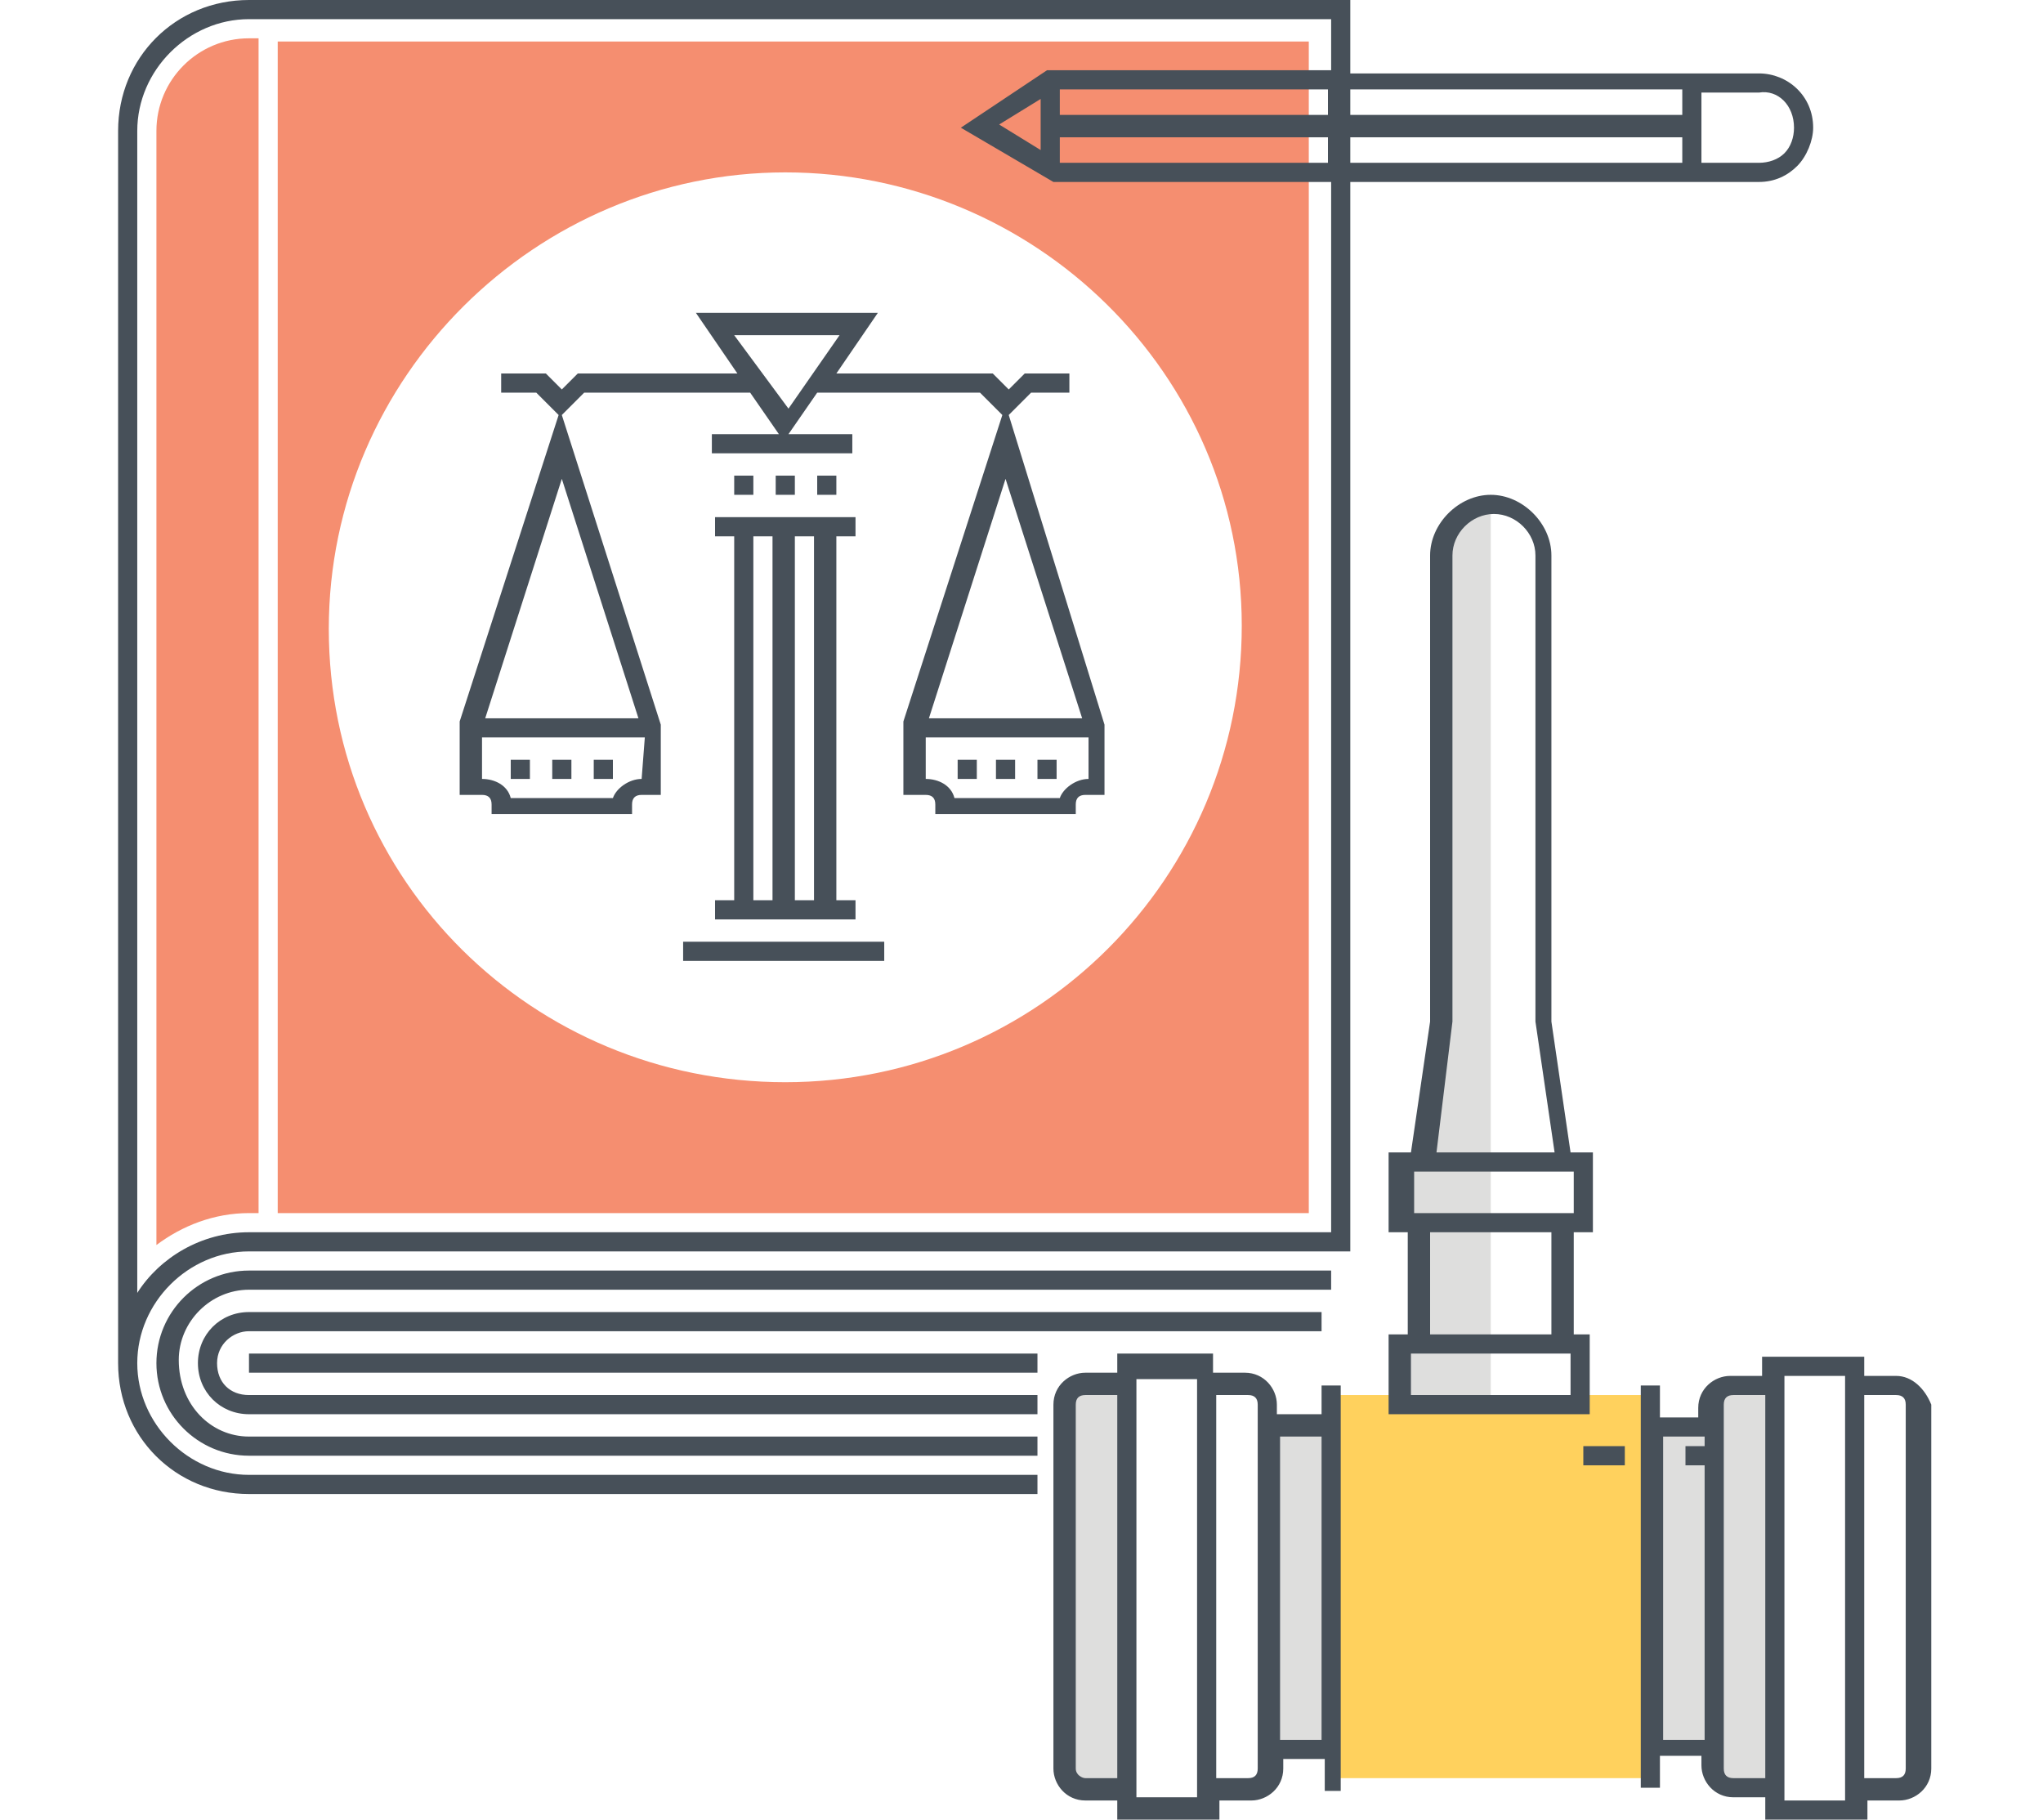
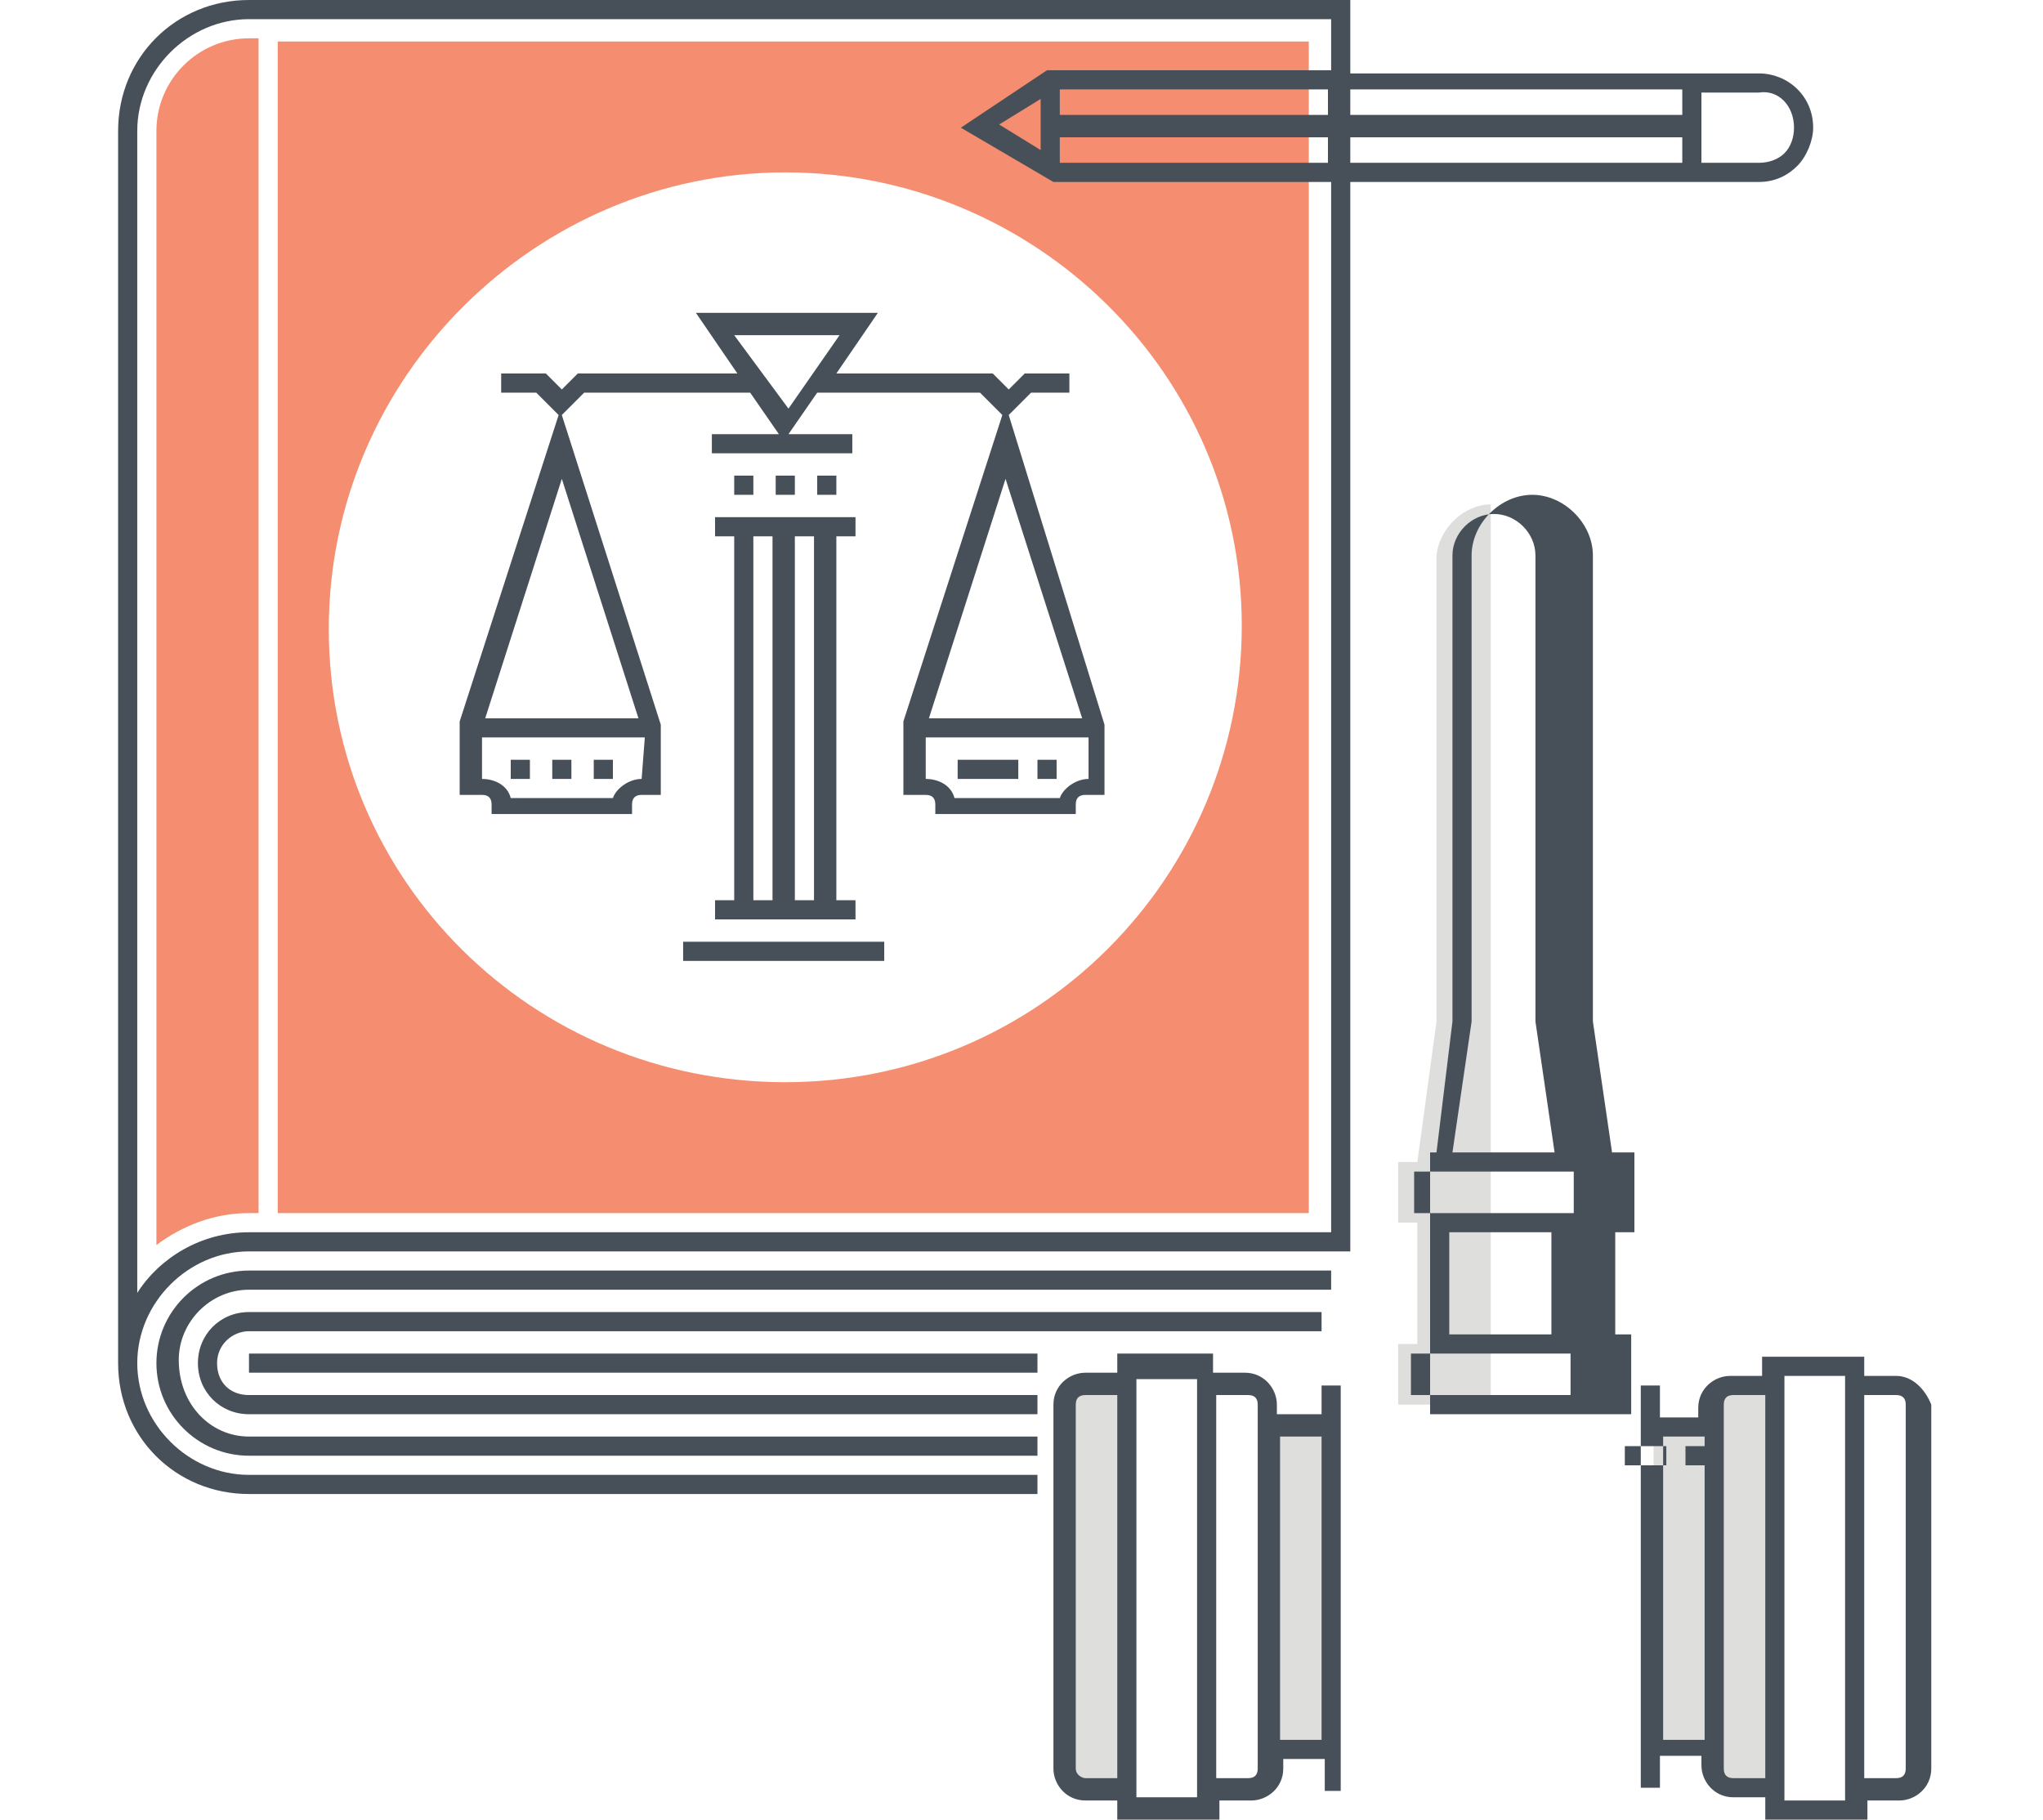
<svg xmlns="http://www.w3.org/2000/svg" id="Слой_1" width="64" height="57" viewBox="0 0 64 57">
  <style>.st0{fill:#f58e70}.st1{fill:#ffd15d}.st2{fill:#dededd}.st3{fill:#475059}</style>
  <path class="st0" d="M7.8 38c-1.1 0-2.1.4-2.9 1V4.1c0-1.6 1.3-2.9 2.9-2.9h.3V38h-.3zm.9-36.7H41V38H8.7V1.3zm15.9 32.6c7.9 0 14.3-6.4 14.3-14.3S32.4 5.4 24.6 5.4s-14.3 6.4-14.3 14.3 6.4 14.2 14.3 14.2" />
-   <path class="st1" d="M41.7 43.7h10.1v12H41.7z" />
  <path class="st2" d="M46.7 15.8V44h-2.9v-1.9h.6v-3.8h-.6v-1.9h.6L45 32V17.4c.1-.9.9-1.6 1.7-1.6zm-6.9 39h1.9V44.6h-1.9v10.2zM33.4 56h1.9V43.4h-1.9V56zm20.3-12.6v1.1h-1.9v10.3h1.9V56h1.9V43.4h-1.9z" />
-   <path class="st3" d="M42.3 5.7h12.8c.5 0 .9-.2 1.2-.5.3-.3.5-.8.5-1.2 0-1-.8-1.7-1.7-1.7H42.3V0H7.8C5.5 0 3.7 1.8 3.7 4.1v38.6c0 2.3 1.8 4.1 4.1 4.1h24.7v-.6H7.8c-1.9 0-3.5-1.6-3.5-3.5s1.6-3.5 3.5-3.5h34.5V5.7zm-9.1-2.9h8.4v.8h-8.4v-.8zm-.6 1.9l-1.3-.8 1.3-.8v1.6zm.6-.4h8.4v.8h-8.4v-.8zm9.1 0h10.4v.8H42.3v-.8zM56.2 4c0 .3-.1.6-.3.8-.2.2-.5.3-.8.3h-1.8V2.9h1.8c.6-.1 1.1.4 1.1 1.1zm-3.5-1.2v.8H42.3v-.8h10.4zM7.8 38.6c-1.5 0-2.8.8-3.5 1.9V4.1C4.3 2.2 5.9.6 7.8.6h33.9v1.6h-8.9L30.1 4 33 5.7h8.7v32.9H7.8zm0 6.4h24.7v.6H7.8c-1.6 0-2.9-1.3-2.9-2.9 0-1.6 1.3-2.9 2.9-2.9h33.9v.6H7.8c-1.2 0-2.2 1-2.2 2.2 0 1.4 1 2.4 2.2 2.4zm0-1.3h24.7v.6H7.8c-.9 0-1.6-.7-1.6-1.6 0-.9.7-1.6 1.6-1.6h33.6v.6H7.8c-.5 0-1 .4-1 1s.4 1 1 1zm0-1.3h24.7v.6H7.8v-.6zm14.6-14.2v.6h4.4v-.6h-.6V16.8h.6v-.6h-4.4v.6h.6v11.4h-.6zm3.1 0h-.6V16.8h.6v11.4zm-1.9-11.4h.6v11.4h-.6V16.8zm2.6-1.9v.6h-.6v-.6h.6zm-2.6 0v.6H23v-.6h.6zm1.3 0v.6h-.6v-.6h.6zm6.7-1.9l.7-.7h1.2v-.6h-1.4l-.5.5-.5-.5h-4.9l1.3-1.9h-5.7l1.3 1.9h-5l-.5.5-.5-.5h-1.4v.6h1.1l.7.7-3.1 9.6v2.3h.7c.2 0 .3.1.3.3v.3h4.4v-.3c0-.2.1-.3.3-.3h.6v-2.2L17.6 13l.7-.7h5.2l.9 1.3h-2.1v.6h4.4v-.6h-2l.9-1.3h5.1l.7.7-3.1 9.6v2.3h.7c.2 0 .3.1.3.3v.3h4.4v-.3c0-.2.1-.3.3-.3h.6v-2.2l-3-9.7zM20.1 24.4c-.4 0-.8.3-.9.6H16c-.1-.4-.5-.6-.9-.6v-1.3h5.1l-.1 1.3zm-4.9-1.9l2.4-7.5 2.4 7.5h-4.8zm11.1-12l-1.6 2.3-1.7-2.3h3.3zm5.2 4.5l2.4 7.5h-4.8l2.4-7.5zm2.6 9.4c-.4 0-.8.3-.9.6h-3.3c-.1-.4-.5-.6-.9-.6v-1.3h5.1v1.3zm-12.7 5.1h6.3v.6h-6.3v-.6zm-2.8-5.7h.6v.6h-.6v-.6zm-1.3 0h.6v.6h-.6v-.6zm-1.3 0h.6v.6H16v-.6zm16.5 0h.6v.6h-.6v-.6zm-1.3 0h.6v.6h-.6v-.6zm-1.2 0h.6v.6H30v-.6zm19.6 21.5h1.3v.6h-1.3v-.6zm.3-3.5h-.6v-3.2h.6v-2.5h-.7l-.6-4.1V17.4c0-1-.9-1.9-1.9-1.9-1 0-1.9.9-1.9 1.9V32l-.6 4.1h-.7v2.5h.6v3.2h-.6v2.5h6.3v-2.5zM45.5 32V17.4c0-.7.6-1.3 1.3-1.3.7 0 1.3.6 1.3 1.3V32l.6 4.1H45l.5-4.1zm-1.3 4.7h5.1V38H44.3v-1.3zm4.4 5.1h-3.8v-3.2h3.8v3.2zm.7 1.9h-5.1v-1.3H49.2v1.3zm10.1-.6h-1v-.6h-3.2v.6h-1c-.5 0-1 .4-1 1v.3H52v-1h-.6V56h.6v-1h1.3v.3c0 .5.4 1 1 1h1v.7h3.2v-.6h1c.5 0 1-.4 1-1V44c-.2-.5-.6-.9-1.1-.9zm-7.3 11.4V45h1.3v.3h-.6v.6h.6v8.6h-1.3zm2.2 1.2c-.2 0-.3-.1-.3-.3V44c0-.2.1-.3.3-.3h1v12h-1zm3.5.7h-1.9V43.1h1.9V56.4zm1.9-1c0 .2-.1.3-.3.3h-1v-12h1c.2 0 .3.1.3.3v11.4zM41.3 44.3H40V44c0-.5-.4-1-1-1h-1v-.6h-3v.6h-1c-.5 0-1 .4-1 1v11.4c0 .5.4 1 1 1h1v.6h3.2v-.6h1c.5 0 1-.4 1-1v-.3h1.3v1h.5V43.4h-.6v.9zm-7.6 11.1V44c0-.2.1-.3.3-.3h1v12h-1c-.1 0-.3-.1-.3-.3zm1.9 1V43.2h1.9V56.3h-1.9zm3.8-1c0 .2-.1.3-.3.3h-1v-12h1c.2 0 .3.1.3.3v11.4zm.7-.9V45h1.3v9.5h-1.3z" />
+   <path class="st3" d="M42.3 5.7h12.8c.5 0 .9-.2 1.2-.5.3-.3.5-.8.5-1.2 0-1-.8-1.7-1.7-1.7H42.3V0H7.8C5.5 0 3.7 1.8 3.7 4.1v38.6c0 2.3 1.8 4.1 4.1 4.1h24.7v-.6H7.8c-1.9 0-3.5-1.6-3.5-3.5s1.6-3.5 3.5-3.5h34.5V5.7zm-9.1-2.9h8.4v.8h-8.4v-.8zm-.6 1.9l-1.3-.8 1.3-.8v1.6zm.6-.4h8.4v.8h-8.4v-.8zm9.1 0h10.4v.8H42.3v-.8zM56.2 4c0 .3-.1.6-.3.8-.2.2-.5.3-.8.3h-1.8V2.9h1.8c.6-.1 1.1.4 1.1 1.1zm-3.5-1.2v.8H42.3v-.8h10.4zM7.8 38.6c-1.5 0-2.8.8-3.5 1.9V4.1C4.3 2.2 5.9.6 7.8.6h33.9v1.6h-8.9L30.1 4 33 5.7h8.7v32.9H7.8zm0 6.4h24.7v.6H7.8c-1.6 0-2.9-1.3-2.9-2.9 0-1.6 1.3-2.9 2.9-2.9h33.9v.6H7.8c-1.2 0-2.2 1-2.2 2.2 0 1.4 1 2.4 2.2 2.4zm0-1.3h24.7v.6H7.8c-.9 0-1.6-.7-1.6-1.6 0-.9.7-1.6 1.6-1.6h33.6v.6H7.8c-.5 0-1 .4-1 1s.4 1 1 1zm0-1.3h24.7v.6H7.8v-.6zm14.6-14.2v.6h4.4v-.6h-.6V16.8h.6v-.6h-4.4v.6h.6v11.4h-.6zm3.1 0h-.6V16.8h.6v11.4zm-1.9-11.4h.6v11.4h-.6V16.8zm2.6-1.9v.6h-.6v-.6h.6zm-2.6 0v.6H23v-.6h.6zm1.3 0v.6h-.6v-.6h.6zm6.7-1.9l.7-.7h1.2v-.6h-1.4l-.5.5-.5-.5h-4.9l1.3-1.9h-5.7l1.3 1.9h-5l-.5.5-.5-.5h-1.4v.6h1.1l.7.7-3.1 9.6v2.3h.7c.2 0 .3.1.3.3v.3h4.4v-.3c0-.2.1-.3.3-.3h.6v-2.2L17.6 13l.7-.7h5.2l.9 1.3h-2.1v.6h4.4v-.6h-2l.9-1.3h5.1l.7.7-3.1 9.6v2.3h.7c.2 0 .3.1.3.3v.3h4.4v-.3c0-.2.1-.3.3-.3h.6v-2.2l-3-9.7zM20.1 24.4c-.4 0-.8.3-.9.6H16c-.1-.4-.5-.6-.9-.6v-1.3h5.1l-.1 1.3zm-4.9-1.9l2.4-7.5 2.4 7.5h-4.8zm11.1-12l-1.6 2.3-1.7-2.3h3.3zm5.2 4.5l2.4 7.5h-4.8l2.4-7.5zm2.6 9.4c-.4 0-.8.3-.9.6h-3.3c-.1-.4-.5-.6-.9-.6v-1.3h5.1v1.3zm-12.7 5.1h6.3v.6h-6.3v-.6zm-2.8-5.7h.6v.6h-.6v-.6zm-1.3 0h.6v.6h-.6v-.6zm-1.3 0h.6v.6H16v-.6zm16.5 0h.6v.6h-.6v-.6zh.6v.6h-.6v-.6zm-1.2 0h.6v.6H30v-.6zm19.6 21.5h1.3v.6h-1.3v-.6zm.3-3.5h-.6v-3.2h.6v-2.5h-.7l-.6-4.1V17.4c0-1-.9-1.9-1.9-1.9-1 0-1.9.9-1.9 1.9V32l-.6 4.1h-.7v2.5h.6v3.2h-.6v2.5h6.3v-2.5zM45.5 32V17.4c0-.7.6-1.3 1.3-1.3.7 0 1.3.6 1.3 1.3V32l.6 4.1H45l.5-4.1zm-1.3 4.7h5.1V38H44.3v-1.3zm4.4 5.1h-3.8v-3.2h3.8v3.2zm.7 1.9h-5.1v-1.3H49.2v1.3zm10.1-.6h-1v-.6h-3.2v.6h-1c-.5 0-1 .4-1 1v.3H52v-1h-.6V56h.6v-1h1.3v.3c0 .5.4 1 1 1h1v.7h3.2v-.6h1c.5 0 1-.4 1-1V44c-.2-.5-.6-.9-1.1-.9zm-7.3 11.4V45h1.3v.3h-.6v.6h.6v8.6h-1.3zm2.2 1.2c-.2 0-.3-.1-.3-.3V44c0-.2.1-.3.3-.3h1v12h-1zm3.5.7h-1.9V43.1h1.9V56.4zm1.9-1c0 .2-.1.3-.3.3h-1v-12h1c.2 0 .3.1.3.3v11.4zM41.3 44.3H40V44c0-.5-.4-1-1-1h-1v-.6h-3v.6h-1c-.5 0-1 .4-1 1v11.4c0 .5.4 1 1 1h1v.6h3.2v-.6h1c.5 0 1-.4 1-1v-.3h1.3v1h.5V43.4h-.6v.9zm-7.6 11.1V44c0-.2.1-.3.3-.3h1v12h-1c-.1 0-.3-.1-.3-.3zm1.9 1V43.2h1.9V56.3h-1.9zm3.8-1c0 .2-.1.3-.3.3h-1v-12h1c.2 0 .3.1.3.3v11.4zm.7-.9V45h1.3v9.5h-1.3z" />
</svg>